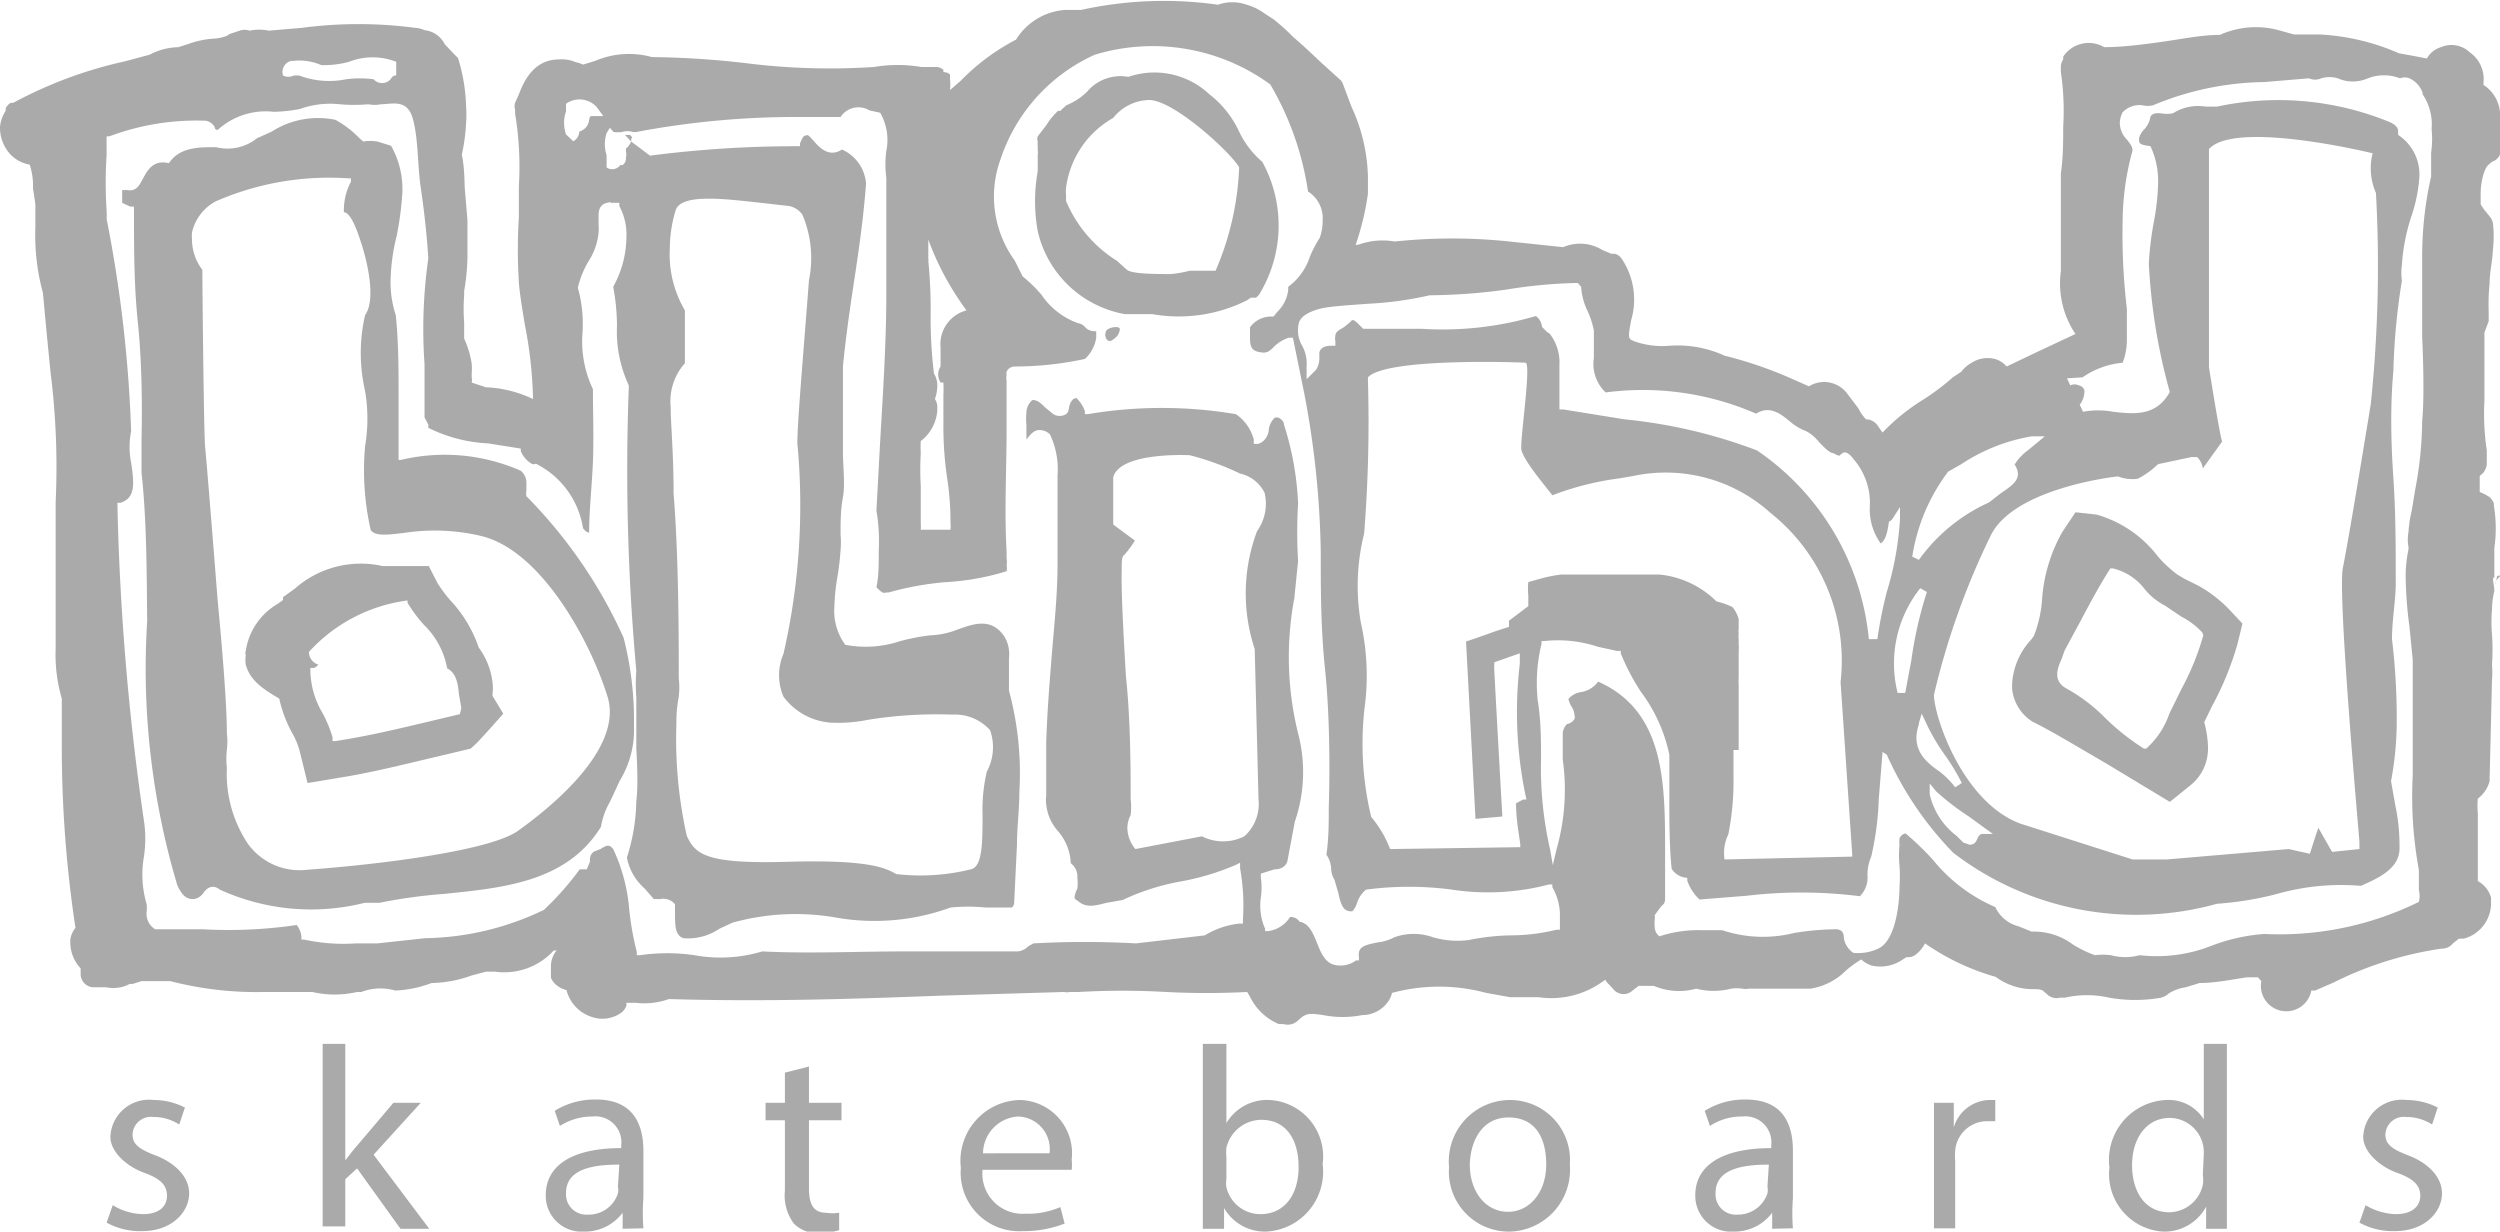
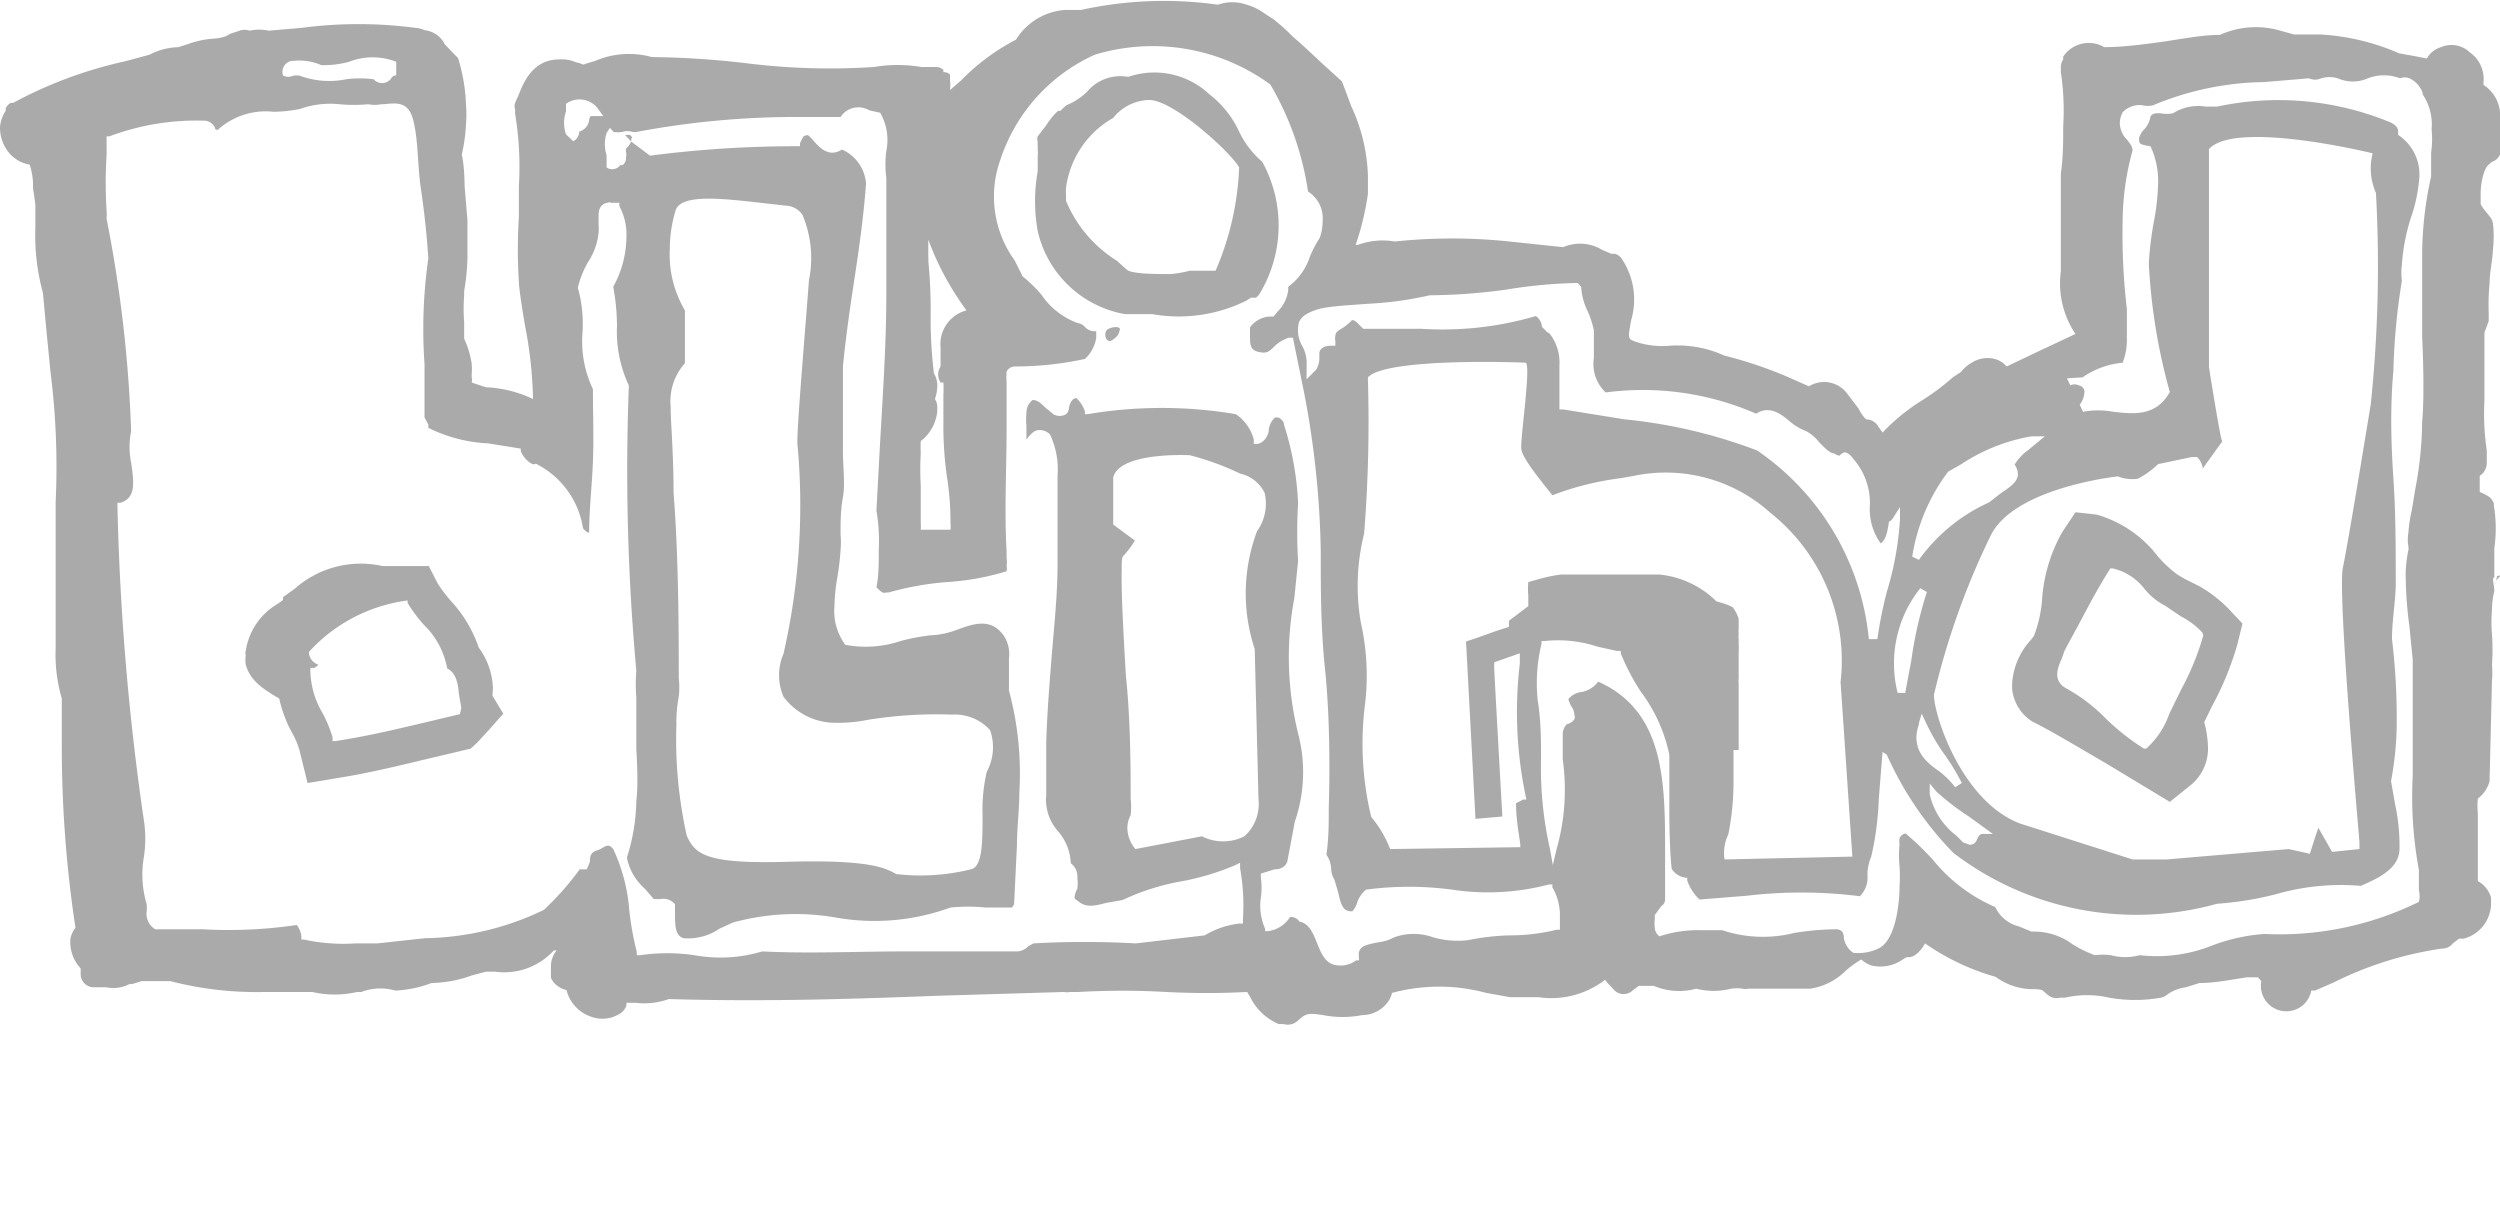
<svg xmlns="http://www.w3.org/2000/svg" viewBox="0 0 53 26.11">
  <g fill="#aaa">
    <path d="M46 5.22a3.8 3.8 0 0 0 0 1.54h.16v-.23a1.74 1.74 0 0 1 0-.5 1.4 1.4 0 0 0-.07-.84L46 5zm.35-1.09v-.35a3.24 3.24 0 0 1 0-.56v-.11h-.25v.42a1.37 1.37 0 0 0 0 .64zm-4.6 3.56-.01.01zM13.4 2.92a.1.1 0 0 0-.05-.06h-.1l.13.14a.14.14 0 0 0 0-.06s.02-.01.02-.02zm32.91 9.35-.15-.09a2.6 2.6 0 0 1-.41-.38 2.49 2.49 0 0 0-1.3-.89l-.45-.05-.28.42a3.37 3.37 0 0 0-.43 1.46 2.7 2.7 0 0 1-.17.74l-.06.08a1.51 1.51 0 0 0-.4.89 1.1 1.1 0 0 0 0 .18.93.93 0 0 0 .43.67c.39.19 1 .56 1.57.89L46 17l.41-.33a1 1 0 0 0 .4-.81 2.23 2.23 0 0 0-.08-.55l.16-.33a6.52 6.52 0 0 0 .54-1.31l.11-.45-.3-.32a2.86 2.86 0 0 0-.61-.47zm.4 1.2a5.55 5.55 0 0 1-.47 1.15l-.25.51a1.75 1.75 0 0 1-.49.74h-.05a4.94 4.94 0 0 1-.8-.63 3.64 3.64 0 0 0-.87-.66c-.27-.17-.15-.44-.07-.62l.06-.17.33-.61c.2-.38.41-.77.64-1.13h.05a1.19 1.19 0 0 1 .67.43 1.34 1.34 0 0 0 .44.36l.34.23a1.62 1.62 0 0 1 .45.34z" />
    <path d="M52.87 10.72v-.05a.38.38 0 0 0-.09-.13 1.06 1.06 0 0 0-.21-.11v-.34l.07-.06a.36.36 0 0 0 .08-.19v-.29a5.27 5.27 0 0 1-.05-1.06V7.05l.09-.24v-.19a4.62 4.62 0 0 1 .02-.62c0-.23.06-.46.07-.71a2.46 2.46 0 0 0 0-.56.31.31 0 0 0-.06-.13l-.08-.1a1.1 1.1 0 0 1-.12-.17V4.1c0-.23.07-.53.17-.61l.07-.06a.27.27 0 0 0 .17-.36v-.55a.77.77 0 0 0-.35-.72v-.05a.69.69 0 0 0-.29-.64.56.56 0 0 0-.61-.11.5.5 0 0 0-.3.24l-.26-.05-.33-.06a4.82 4.82 0 0 0-1.69-.4h-.54l-.36-.1a1.87 1.87 0 0 0-1.21.11c-.38 0-.76.08-1.18.14S45 1 44.61 1a.65.65 0 0 0-.87.2v.06a.28.28 0 0 0-.05.16v.11a5.48 5.48 0 0 1 .05 1.15c0 .32 0 .65-.05 1v2.07A1.92 1.92 0 0 0 44 7.08l-.81.38-.65.31a.49.49 0 0 0-.25-.16.62.62 0 0 0-.49.08.7.7 0 0 0-.22.19L41.4 8a5.08 5.08 0 0 1-.64.48 4.29 4.29 0 0 0-.85.69L39.79 9a.3.3 0 0 0-.23-.11.91.91 0 0 1-.16-.23l-.25-.33a.61.61 0 0 0-.8-.14L37.92 8a8.68 8.68 0 0 0-1.36-.46 2.39 2.39 0 0 0-1.17-.21 1.78 1.78 0 0 1-.73-.09c-.15-.06-.15-.06-.08-.45a1.55 1.55 0 0 0-.21-1.32.28.28 0 0 0-.13-.09h-.08l-.19-.08a.9.9 0 0 0-.83-.06L32 5.12a11.53 11.53 0 0 0-2.43 0 1.52 1.52 0 0 0-.78.07h-.05A5.78 5.78 0 0 0 29 4.11v-.38a3.74 3.74 0 0 0-.35-1.47l-.18-.48a.18.18 0 0 0-.06-.09l-.44-.4c-.18-.17-.37-.35-.56-.51A4 4 0 0 0 27 .41l-.2-.13a1.16 1.16 0 0 0-.37-.18.91.91 0 0 0-.61 0 8.18 8.18 0 0 0-2.9.11h-.33a1.33 1.33 0 0 0-1.05.63 4.57 4.57 0 0 0-1.17.87l-.23.2a.89.89 0 0 0 0-.22v-.11a.19.19 0 0 0-.14-.05v-.05a.25.25 0 0 0-.14-.06h-.33a3 3 0 0 0-1 0 14.2 14.2 0 0 1-2.71-.08 18.7 18.7 0 0 0-2-.13 1.82 1.82 0 0 0-1.2.08l-.26.08a.53.53 0 0 0-.15-.05.75.75 0 0 0-.36-.06c-.56 0-.76.51-.85.74l-.08.18a.22.22 0 0 0 0 .14v.09A6.86 6.86 0 0 1 11 3.95v.65a11.06 11.06 0 0 0 0 1.38s0 .16.13.92a9 9 0 0 1 .17 1.56 2.55 2.55 0 0 0-1-.25l-.3-.1A.25.25 0 0 0 10 8v-.07a1.5 1.5 0 0 0 0-.22 1.94 1.94 0 0 0-.16-.53v-.35a3.58 3.58 0 0 1 0-.56v-.1a4.73 4.73 0 0 0 .07-.69v-.81l-.06-.72s0-.42-.06-.67a3.9 3.9 0 0 0 .09-.65 2.68 2.68 0 0 0 0-.4 3.75 3.75 0 0 0-.17-1l-.06-.06-.22-.23A.54.54 0 0 0 9 .64a.53.53 0 0 0-.2-.05 9.17 9.17 0 0 0-2.4 0l-.7.06a1 1 0 0 0-.41 0 .31.31 0 0 0-.21 0L4.93.7a.34.34 0 0 0-.12.06.92.92 0 0 1-.3.06A1.94 1.94 0 0 0 4 .93L3.78 1a1.38 1.38 0 0 0-.61.16l-.52.14a9.09 9.09 0 0 0-2.37.88H.23a.25.25 0 0 0-.11.12v.05a.74.74 0 0 0-.12.34.84.84 0 0 0 .2.56.73.73 0 0 0 .43.24 1.51 1.51 0 0 1 .07.39V4s.05.3.05.35v.45a4.67 4.67 0 0 0 .16 1.41l.08.86.08.81a16 16 0 0 1 .11 2.76v3.1a3.34 3.34 0 0 0 .13 1.07v1.09a25.6 25.6 0 0 0 .29 3.77.51.51 0 0 0-.11.25V20a.82.82 0 0 0 .22.53v.11a.28.28 0 0 0 .26.29h.28a.74.74 0 0 0 .5-.07h.06L3 20.8h.61a7.31 7.31 0 0 0 2 .23h1.01a2.12 2.12 0 0 0 .95 0h.09a1.13 1.13 0 0 1 .72-.03 2.47 2.47 0 0 0 .77-.16 2.62 2.62 0 0 0 .85-.16l.3-.08h.2a1.42 1.42 0 0 0 1.24-.45h.06a.53.53 0 0 0-.12.32v.26a.41.41 0 0 0 .07.11.53.53 0 0 0 .26.15.8.8 0 0 0 .51.56.69.69 0 0 0 .65-.08.33.33 0 0 0 .11-.15v-.06h.2a1.55 1.55 0 0 0 .7-.08c2 .06 3.88 0 5.71-.07l2.67-.08a.27.27 0 0 0 .12 0h.19a16.38 16.38 0 0 1 1.85 0 16.73 16.73 0 0 0 1.72 0l.06.1a1.19 1.19 0 0 0 .61.58h.1a.31.31 0 0 0 .29-.06l.08-.07c.12-.1.21-.1.47-.06a2.16 2.16 0 0 0 .83 0 .67.67 0 0 0 .57-.32.47.47 0 0 0 .06-.15 3.83 3.83 0 0 1 2 0l.5.09h.6a1.87 1.87 0 0 0 1.42-.37.48.48 0 0 0 .09.11l.11.12a.28.28 0 0 0 .38 0l.13-.1h.32a1.37 1.37 0 0 0 .9.06 1.49 1.49 0 0 0 .74 0 .84.84 0 0 1 .24 0 .33.33 0 0 0 .13 0h1.31a1.36 1.36 0 0 0 .76-.39 2.35 2.35 0 0 1 .32-.23.56.56 0 0 0 .22.13.83.83 0 0 0 .66-.13l.08-.05a.25.25 0 0 0 .19-.05.71.71 0 0 0 .2-.24 5 5 0 0 0 1.5.71 1.32 1.32 0 0 0 .76.26c.12 0 .22 0 .26.05l.07.06a.29.29 0 0 0 .28.07h.1a2.09 2.09 0 0 1 .93 0 3.15 3.15 0 0 0 1.11 0 .42.42 0 0 0 .16-.09.91.91 0 0 1 .36-.13l.29-.09c.33 0 .66-.07 1-.12h.24l.07.08A.5.5 0 0 0 49 21h.08l.39-.17a7.51 7.51 0 0 1 2.3-.72A.28.28 0 0 0 52 20l.13-.1h.1a.78.78 0 0 0 .58-.72v-.15a.57.57 0 0 0-.28-.35v-1.44a1.55 1.55 0 0 1 0-.31.68.68 0 0 0 .25-.37v-.06l.05-2.07a2 2 0 0 0 0-.34 4.43 4.43 0 0 0 0-.64 3.21 3.21 0 0 1 0-.53 1.74 1.74 0 0 1 .05-.39c0-.13-.06-.29 0-.29v-.62a2.93 2.93 0 0 0-.01-.9zM41.3 10l.28-.16a3.88 3.88 0 0 1 1.49-.59h.28l-.35.29a1.05 1.05 0 0 0-.29.31.37.37 0 0 1 .07.2c0 .18-.21.3-.38.42l-.23.18a3.7 3.7 0 0 0-1.49 1.22l-.14-.07a4 4 0 0 1 .76-1.8zm5.53-2.25V3.16c.55-.61 3.35.06 3.47.09a1.29 1.29 0 0 0 .07.84 28.17 28.17 0 0 1-.11 4.48s-.47 2.89-.59 3.46.35 5.77.35 5.82V18l-.58.06-.29-.51c-.05.13-.18.55-.18.55l-.45-.1-2.58.22h-.73l-2.38-.76C41.6 17 41 15.18 41 14.73a16 16 0 0 1 1.2-3.37c.48-1 2.59-1.25 2.7-1.26a.84.84 0 0 0 .42.05 1.77 1.77 0 0 0 .43-.31l.71-.15h.12a.42.42 0 0 1 .12.24l.41-.57c-.04-.06-.28-1.57-.28-1.58zm-6.15 7.58.06-.2.09.19a4.28 4.28 0 0 0 .39.67 4.72 4.72 0 0 1 .37.61l-.14.09a1.82 1.82 0 0 0-.34-.34c-.28-.19-.61-.47-.43-.99zM40.52 14l-.13.69h-.16a2.56 2.56 0 0 1 .48-2.22l.14.08a8.61 8.61 0 0 0-.33 1.45zm.53 2.78a5.45 5.45 0 0 0 .69.53l.51.37h-.23s-.06 0-.1.1-.08.12-.16.13l-.14-.05-.14-.14a1.53 1.53 0 0 1-.57-.88v-.23zM29 6.44a7.5 7.5 0 0 0 1.31-.18 12.35 12.35 0 0 0 1.62-.12A10.57 10.57 0 0 1 33.39 6h.06l.07.08a1.37 1.37 0 0 0 .13.5 1.81 1.81 0 0 1 .14.43v.58a.83.83 0 0 0 .25.73 6 6 0 0 1 3.19.45c.28-.18.52 0 .71.16a1.16 1.16 0 0 0 .35.21.88.88 0 0 1 .28.24c.11.11.22.23.31.23a.23.23 0 0 0 .12.05.22.22 0 0 1 .1-.07c.08 0 .15.08.2.15a1.41 1.41 0 0 1 .34 1 1.24 1.24 0 0 0 .23.78c.09-.06.13-.18.16-.36s0-.05.09-.16l.16-.25V11a6.62 6.62 0 0 1-.28 1.55 9 9 0 0 0-.2 1h-.18a5.48 5.48 0 0 0-2.37-4 10.87 10.87 0 0 0-2.81-.66l-1.3-.21h-.08v-.93a1 1 0 0 0-.21-.68.28.28 0 0 1-.09-.07l-.07-.07a.31.31 0 0 0-.13-.23 7 7 0 0 1-2.43.27H28.9l-.1-.1c-.07-.07-.1-.09-.14-.08a1.35 1.35 0 0 1-.19.16c-.11.06-.16.1-.16.17a.23.23 0 0 0 0 .11v.1h-.1c-.15 0-.23.07-.24.15v.12a.45.45 0 0 1-.07.24l-.2.2v-.28a.77.77 0 0 0-.1-.44.65.65 0 0 1-.06-.49c.05-.12.17-.2.39-.27s.7-.09 1.07-.12zm7.86 9.46v-1.4a.49.49 0 0 1 0-.12v-.59a.5.5 0 0 0 0-.12v-.12a.5.5 0 0 1 0-.12.3.3 0 0 1 0-.1v-.21a.75.75 0 0 0-.13-.25 1.7 1.7 0 0 0-.34-.12 2 2 0 0 0-1.21-.57H33.1a3 3 0 0 0-.45.09l-.25.07a1.37 1.37 0 0 0 0 .28v.23l-.41.31v.13l-.28.09-.42.15-.21.07.2 3.76.57-.05s-.13-2.3-.17-3.08a1.49 1.49 0 0 1 0-.19l.54-.19v.22a8.68 8.68 0 0 0 .14 2.88h-.07l-.15.08c0 .34.06.64.09.87v.06l-2.76.04a2.33 2.33 0 0 0-.4-.68 6.62 6.62 0 0 1-.13-2.4 5.11 5.11 0 0 0-.09-1.72 4.57 4.57 0 0 1 .07-1.89A30 30 0 0 0 29 8.06V8c.38-.42 3.22-.32 3.34-.31s-.08 1.38-.09 1.76v.05c0 .2.46.74.66 1a6.15 6.15 0 0 1 1.43-.36l.29-.05a3.31 3.31 0 0 1 2.9.78 4 4 0 0 1 1.49 3.59l.25 3.7-2.71.06a.9.9 0 0 1 .08-.53 5.66 5.66 0 0 0 .11-1.19v-.6zM19.52 9.61a2.46 2.46 0 0 1 0-.26.89.89 0 0 0 .35-.64v-.1a.3.3 0 0 0-.05-.15.87.87 0 0 0 .05-.27.46.46 0 0 0-.07-.27 9.58 9.58 0 0 1-.07-1.28 10.42 10.42 0 0 0-.05-1.11.14.14 0 0 0 0-.06v-.39a6 6 0 0 0 .81 1.5.74.74 0 0 0-.55.79v.4a.31.31 0 0 0 0 .34H20a2.46 2.46 0 0 1 0 .26v.65a7.55 7.55 0 0 0 .08 1.12 6 6 0 0 1 .07.93.86.86 0 0 1 0 .16h-.63a1.36 1.36 0 0 0 0-.16v-.77a6.15 6.15 0 0 1 0-.69zM12 2.36V2.2a.49.49 0 0 1 .65.07l.14.19h-.22c-.06 0-.06 0-.08.08a.29.29 0 0 1-.21.25.23.23 0 0 1-.12.2V3L12 2.85a.74.74 0 0 1 0-.49zM6.18 1.29h.05a1.15 1.15 0 0 1 .58.09 2 2 0 0 0 .59-.07 1.37 1.37 0 0 1 1 0v.29h.01c-.05 0-.08 0-.13.08a.24.24 0 0 1-.36 0 2.27 2.27 0 0 0-.58 0 1.8 1.8 0 0 1-1-.08h-.11a.25.25 0 0 1-.23 0 .24.24 0 0 1 .18-.31zm20.2 16.44a1 1 0 0 1-.9 0l-1.41.27a.71.71 0 0 1-.17-.45.6.6 0 0 1 .07-.27 1.44 1.44 0 0 0 0-.34c0-.55 0-1.67-.1-2.6-.07-1.17-.1-1.88-.09-2.25 0-.19 0-.29.05-.32a2.12 2.12 0 0 0 .23-.31l-.46-.34v-1c.13-.5 1.37-.48 1.62-.47a5.74 5.74 0 0 1 1.07.39.76.76 0 0 1 .52.41 1 1 0 0 1-.16.81 3.75 3.75 0 0 0-.05 2.5l.08 3.18a.92.92 0 0 1-.3.79zm6.69 1.63v.35H33a4.17 4.17 0 0 1-1 .12 4.93 4.93 0 0 0-.87.1 1.87 1.87 0 0 1-.75-.06 1.22 1.22 0 0 0-.82 0 1 1 0 0 1-.36.11c-.3.06-.42.1-.39.32v.06h-.06a.56.56 0 0 1-.48.09c-.19-.06-.27-.26-.35-.46s-.17-.42-.37-.45a.22.22 0 0 0-.2-.1.65.65 0 0 1-.47.3h-.06v-.05a1.21 1.21 0 0 1-.09-.66 1.53 1.53 0 0 0 0-.43v-.08l.29-.09c.14 0 .23-.06.27-.16l.16-.85a3.22 3.22 0 0 0 .07-1.87 6.76 6.76 0 0 1-.08-2.87s.08-.8.08-.78a10 10 0 0 1 0-1.23 6.42 6.42 0 0 0-.3-1.67c0-.08-.09-.14-.13-.15h-.06a.43.43 0 0 0-.13.24c0 .12-.08.28-.23.32h-.09v-.09a.93.93 0 0 0-.38-.54 9.44 9.44 0 0 0-3.14 0H23v-.06a.68.68 0 0 0-.18-.28c-.1 0-.15.14-.16.22a.17.17 0 0 1-.06.12.26.26 0 0 1-.27 0l-.17-.14c-.1-.1-.17-.16-.27-.16a.35.35 0 0 0-.13.27 1.39 1.39 0 0 0 0 .27v.3c.08-.11.16-.19.24-.2a.31.31 0 0 1 .26.09 1.73 1.73 0 0 1 .16.87v1.87c0 .66-.07 1.29-.12 1.91s-.1 1.24-.12 1.88v1.13a.67.67 0 0 0 0 .18 1 1 0 0 0 .24.56 1.1 1.1 0 0 1 .28.69.35.35 0 0 1 .14.31.93.93 0 0 1 0 .23.52.52 0 0 0-.06.18s0 .05.06.07c.18.17.38.11.62.05l.34-.06a4.93 4.93 0 0 1 1.27-.4 5.37 5.37 0 0 0 1.12-.34l.1-.05v.12a4.41 4.41 0 0 1 .06 1.08v.09h-.08a1.8 1.8 0 0 0-.73.25l-1.46.17a19.48 19.48 0 0 0-2.17 0l-.11.06a.36.36 0 0 1-.22.11h-2.42c-1 0-2 .05-3 0a3.08 3.08 0 0 1-1.44.08 4 4 0 0 0-1.15 0h-.07v-.07a6.22 6.22 0 0 1-.17-1A3.7 3.7 0 0 0 13 18c-.09-.11-.14-.08-.27 0l-.13.05a.18.18 0 0 0-.09.14.14.14 0 0 0 0 .07l-.07.17h-.15a6.16 6.16 0 0 1-.76.86 6 6 0 0 1-2.52.6L8 20h-.46a3.92 3.92 0 0 1-1.09-.08h-.06v-.06a.46.46 0 0 0-.1-.25 9.87 9.87 0 0 1-2 .09h-1a.38.38 0 0 1-.18-.38.89.89 0 0 0 0-.15 2.2 2.2 0 0 1-.06-1 2.55 2.55 0 0 0 0-.78 54.21 54.21 0 0 1-.56-6.66v-.07h.06c.32-.1.3-.39.23-.85a1.71 1.71 0 0 1 0-.67 27.93 27.93 0 0 0-.52-4.5 1.49 1.49 0 0 0 0-.18 9.12 9.12 0 0 1 0-1.17v-.4h.06a5.25 5.25 0 0 1 2.05-.33.28.28 0 0 1 .18.13c0 .06.06.07.07.06a1.51 1.51 0 0 1 1.18-.38 3.1 3.1 0 0 0 .56-.06 1.9 1.9 0 0 1 .84-.1 3.35 3.35 0 0 0 .61 0 .68.68 0 0 0 .27 0c.23 0 .55-.12.67.3s.1 1 .17 1.47.13 1 .16 1.5A10.58 10.58 0 0 0 9 7.72V8.9v-.05l.08.15a.56.56 0 0 1 0 .07 3.18 3.18 0 0 0 1.27.33l.69.11v.05a.54.54 0 0 0 .23.27.09.09 0 0 0 .09 0 1.85 1.85 0 0 1 1 1.37c.05.06.09.09.13.09 0-.48.06-1 .08-1.5s0-1.05 0-1.54a2.36 2.36 0 0 1-.22-1.21 2.83 2.83 0 0 0-.1-.94 2 2 0 0 1 .22-.55 1.36 1.36 0 0 0 .22-.62.92.92 0 0 0 0-.16v-.18c0-.09 0-.25.18-.29s0 0 .1 0h.16v.07a1.26 1.26 0 0 1 .15.66A2.21 2.21 0 0 1 13 6.08a4.58 4.58 0 0 1 .08.83 2.71 2.71 0 0 0 .25 1.26v.05a46.85 46.85 0 0 0 .16 6 3.64 3.64 0 0 0 0 .57v1.09s.05.73 0 1.1a4.13 4.13 0 0 1-.2 1.2 1.17 1.17 0 0 0 .38.66l.19.22H14a.32.32 0 0 1 .31.11v.14c0 .32 0 .52.18.58a1.18 1.18 0 0 0 .76-.2l.28-.13a5 5 0 0 1 2.18-.11 4.7 4.7 0 0 0 2.44-.21 3.72 3.72 0 0 1 .75 0h.55a.15.15 0 0 0 .05-.09l.06-1.25c0-.36.05-.73.05-1.1a6.73 6.73 0 0 0-.22-2.16v-.68a.73.73 0 0 0-.1-.47c-.27-.39-.62-.28-1-.14a1.77 1.77 0 0 1-.58.12 4.52 4.52 0 0 0-.62.12 2.32 2.32 0 0 1-1.17.08 1.21 1.21 0 0 1-.23-.82 4.07 4.07 0 0 1 .06-.6 5.6 5.6 0 0 0 .07-.59 1.83 1.83 0 0 0 0-.33c0-.26 0-.52.05-.79s0-.64 0-1V7.77c.06-.62.15-1.24.24-1.83s.2-1.35.25-2.05a.86.86 0 0 0-.51-.72c-.25.16-.44 0-.58-.16s-.14-.15-.18-.14-.06 0-.13.17v.06a24 24 0 0 0-3.18.2l-.4-.3a.36.36 0 0 1-.11.15v.06a.27.27 0 0 1 0 .13.18.18 0 0 1-.07.16h-.05a.21.21 0 0 1-.29.05v-.26a.76.76 0 0 1 0-.47l.07-.11.08.09a1 1 0 0 0 .17 0 .37.37 0 0 1 .24 0h.06a18.2 18.2 0 0 1 3.42-.32h.92a.45.45 0 0 1 .61-.14l.23.05a1.16 1.16 0 0 1 .13.81 2.18 2.18 0 0 0 0 .57v2.46c0 1.11-.08 2.21-.14 3.3 0 0-.07 1.32-.07 1.29a4 4 0 0 1 .05.85c0 .28 0 .55-.05.78.09.09.14.14.21.11h.05a6.34 6.34 0 0 1 1.23-.22 5.37 5.37 0 0 0 1.27-.23.28.28 0 0 0 0-.12.5.5 0 0 0 0-.16v-.14c-.05-.86 0-1.75 0-2.61v-1a.43.43 0 0 1 0-.14.13.13 0 0 1 0-.06.19.19 0 0 1 .17-.11A7.1 7.1 0 0 0 23 7.61a.77.77 0 0 0 .24-.45v-.14a.27.27 0 0 1-.24-.09.25.25 0 0 0-.15-.08 1.58 1.58 0 0 1-.77-.6 2.91 2.91 0 0 0-.4-.39l-.17-.34a2.31 2.31 0 0 1-.3-2.14 3.71 3.71 0 0 1 2-2.22 4.23 4.23 0 0 1 3.72.63 6.29 6.29 0 0 1 .8 2.27.67.67 0 0 1 .31.62 1.09 1.09 0 0 1-.06.36 2.48 2.48 0 0 0-.21.4 1.28 1.28 0 0 1-.46.64v.07a.77.77 0 0 1-.22.45l-.09.11h-.06a.55.55 0 0 0-.44.23v.16c0 .2 0 .32.18.36s.22 0 .35-.13a.82.82 0 0 1 .29-.17h.09l.24 1.18a19.24 19.24 0 0 1 .35 3.35c0 .81 0 1.63.09 2.49s.11 1.95.08 2.94c0 .33 0 .65-.05 1a.56.56 0 0 1 .1.29.48.48 0 0 0 .07.24l.08.27c.06.28.11.41.3.4a.45.45 0 0 0 .1-.18.61.61 0 0 1 .19-.28 6.93 6.93 0 0 1 1.82 0 5.06 5.06 0 0 0 2.06-.11h.07v.06a1.2 1.2 0 0 1 .16.55zm-16.16-9.9a14.1 14.1 0 0 1-.3 4.4 1.15 1.15 0 0 0 0 .91 1.37 1.37 0 0 0 1 .55 3.18 3.18 0 0 0 .79-.06 9.2 9.2 0 0 1 1.79-.11 1 1 0 0 1 .8.33 1.09 1.09 0 0 1-.07.88 3.54 3.54 0 0 0-.09.91c0 .59 0 1.11-.25 1.16a4.43 4.43 0 0 1-1.58.1c-.23-.13-.58-.31-2.31-.26s-1.95-.16-2.13-.55a9.36 9.36 0 0 1-.22-2.37 2.82 2.82 0 0 1 .05-.58 1.73 1.73 0 0 0 0-.39c0-.81 0-2.57-.11-3.92 0-.9-.07-1.61-.06-1.82a1.21 1.21 0 0 1 .3-.94V6.58a2.33 2.33 0 0 1-.32-1.31 2.82 2.82 0 0 1 .12-.8c.1-.37 1-.26 1.81-.17l.53.06a.45.45 0 0 1 .35.19 2.35 2.35 0 0 1 .14 1.39c-.1 1.34-.28 3.38-.24 3.52zM48.85 21H49zm2.69-17.76v.5a7.66 7.66 0 0 0-.19 1.65v1.76s.06 1.18 0 1.78a8 8 0 0 1-.15 1.46l-.07.43a2.57 2.57 0 0 0-.07.46.89.89 0 0 0 0 .32v.05a2.74 2.74 0 0 0-.06.51 8.44 8.44 0 0 0 .08 1.12l.07.71v2.45a8.52 8.52 0 0 0 .13 2v.43a.51.51 0 0 1 0 .25 6.69 6.69 0 0 1-3.28.68 3.93 3.93 0 0 0-1.09.24 3.17 3.17 0 0 1-1.55.21 1.16 1.16 0 0 1-.61 0 1.39 1.39 0 0 0-.34 0 2.56 2.56 0 0 1-.47-.23 1.38 1.38 0 0 0-.87-.27l-.27-.11a.75.75 0 0 1-.5-.41 3.46 3.46 0 0 1-1.32-1 6.16 6.16 0 0 0-.58-.56s-.08 0-.13.1a.61.61 0 0 0 0 .14 2.27 2.27 0 0 0 0 .45 3.37 3.37 0 0 1 0 .44c0 .28-.06 1.1-.43 1.3a1 1 0 0 1-.55.1.47.47 0 0 1-.2-.31c0-.13-.05-.17-.14-.19a5.82 5.82 0 0 0-.92.08 2.72 2.72 0 0 1-1.52-.06h-.43a2.65 2.65 0 0 0-.9.13.25.25 0 0 1-.1-.21.58.58 0 0 1 0-.14.44.44 0 0 0 0-.1l.14-.19a.17.17 0 0 0 .08-.13v-1c0-1.48 0-3-1.42-3.63a.55.55 0 0 1-.35.22.43.43 0 0 0-.28.15.58.58 0 0 0 .06.15.37.37 0 0 1 .07.2.11.11 0 0 1 0 .07.23.23 0 0 1-.16.11.31.31 0 0 0-.09.21v.54A4.61 4.61 0 0 1 33 18l-.08.34-.06-.34a7.76 7.76 0 0 1-.19-1.9c0-.4 0-.82-.07-1.25a3.51 3.51 0 0 1 .08-1.2v-.06h.06a2.68 2.68 0 0 1 1.13.12l.41.09h.08v.05a4.62 4.62 0 0 0 .43.82 3.37 3.37 0 0 1 .6 1.33v1.23s0 .78.05 1.19a.41.41 0 0 0 .33.19v.06a1 1 0 0 0 .26.4l1-.08a9.9 9.9 0 0 1 2.4.01.56.56 0 0 0 .16-.45 1 1 0 0 1 .08-.39 6.27 6.27 0 0 0 .16-1.22l.08-1L40 16a7.13 7.13 0 0 0 1.41 2.08A6.38 6.38 0 0 0 47 19.16a7 7 0 0 0 1.24-.2 5 5 0 0 1 1.81-.18c.34-.15.81-.35.82-.78v-.07a4.12 4.12 0 0 0-.09-.86l-.09-.51a6.9 6.9 0 0 0 .12-1.17 13.89 13.89 0 0 0-.1-1.84c0-.38.07-.76.08-1.14 0-.77 0-1.53-.05-2.27s-.07-1.51 0-2.28a14 14 0 0 1 .18-1.91 1.22 1.22 0 0 1 0-.33 4.14 4.14 0 0 1 .19-1 3.31 3.31 0 0 0 .18-.86 1 1 0 0 0-.45-.9V2.8c0-.05 0-.12-.15-.2A6.21 6.21 0 0 0 47 2.26h-.24a1 1 0 0 0-.69.14.64.64 0 0 1-.27 0c-.11 0-.16 0-.21.07a.51.51 0 0 1-.15.29.44.44 0 0 0-.09.16.25.25 0 0 0 0 .07c0 .08.12.09.24.11a1.75 1.75 0 0 1 .16.84 4.91 4.91 0 0 1-.09.77 7.11 7.11 0 0 0-.1.79 1.09 1.09 0 0 0 0 .18A12.39 12.39 0 0 0 46 8.31c-.29.52-.75.47-1.2.42a1.73 1.73 0 0 0-.64 0l-.07-.15a.47.47 0 0 0 .1-.3.15.15 0 0 0-.12-.11.2.2 0 0 0-.18 0l-.07-.15.33-.02a1.76 1.76 0 0 1 .85-.31 1.34 1.34 0 0 0 .09-.46v-.68A13.53 13.53 0 0 1 45 4.68a5.76 5.76 0 0 1 .21-1.49c0-.08-.05-.14-.11-.22a.52.52 0 0 1-.16-.35.52.52 0 0 1 .06-.24.5.5 0 0 1 .41-.15.47.47 0 0 0 .24 0A6.28 6.28 0 0 1 48 1.74l.95-.08a.31.31 0 0 0 .26 0 .62.62 0 0 1 .35 0 .79.79 0 0 0 .64 0 .94.94 0 0 1 .68 0 .28.28 0 0 1 .2 0 .53.53 0 0 1 .28.31V2a1.14 1.14 0 0 1 .19.74c.02.19.01.34-.01.5zM10.19 15.67z" />
    <path d="M52.9 12.39c0-.11.1-.15.1-.18s0 0-.06 0zm-42.45 2.2a1.53 1.53 0 0 0-.3-.86 2.77 2.77 0 0 0-.6-1 3 3 0 0 1-.27-.36L9.09 12h-.98a2.11 2.11 0 0 0-1.86.48l-.25.18v.06l-.11.08a1.39 1.39 0 0 0-.68 1 .14.14 0 0 0 0 .09.71.71 0 0 0 0 .2c.09.33.35.51.71.72a2.73 2.73 0 0 0 .28.74 1.63 1.63 0 0 1 .15.36l.17.69.66-.11c.7-.11 1.36-.28 2-.43l.8-.19.14-.13.23-.25.32-.36-.23-.38.01-.16zm-.7.55-.63.15c-.63.15-1.29.31-2 .42h-.07v-.08a2.75 2.75 0 0 0-.21-.51 1.82 1.82 0 0 1-.26-.88v-.08h.08a.28.28 0 0 0 .09-.07.28.28 0 0 1-.2-.27 3.42 3.42 0 0 1 2.09-1.09v.05a3 3 0 0 0 .35.47 1.7 1.7 0 0 1 .49.92c.2.1.23.34.25.55l.05.29zM23.46 7c-.07.1 0 .29.12.21s.14-.13.16-.22-.21-.06-.28.01zm3.3-3.57a1.93 1.93 0 0 1-.5-.66 2.12 2.12 0 0 0-.62-.77 1.7 1.7 0 0 0-1.72-.37.92.92 0 0 0-.87.31 1.34 1.34 0 0 1-.44.29l-.08.07-.05.05h-.05l-.07.07a1.83 1.83 0 0 0-.13.16l-.06.09-.17.22A.16.16 0 0 0 22 3a.36.36 0 0 0 0 .09v.09a.3.3 0 0 1 0 .1v.35a3.57 3.57 0 0 0 0 1.27 2.31 2.31 0 0 0 1.85 1.76h.58a3.23 3.23 0 0 0 2-.29l.09-.06h.11l.06-.06a2.8 2.8 0 0 0 .07-2.82zm-1 2.31h-.54a2.73 2.73 0 0 1-.39.07c-.34 0-.86 0-.95-.1l-.2-.18a2.74 2.74 0 0 1-1.08-1.27v-.12a.86.86 0 0 1 0-.16 2 2 0 0 1 1-1.48 1 1 0 0 1 .76-.38c.53 0 1.76 1.14 1.91 1.43a6.1 6.1 0 0 1-.5 2.19z" />
-     <path d="M13.22 13.52a10.25 10.25 0 0 0-2.06-3 .35.35 0 0 1 0-.13v-.16a.33.33 0 0 0-.12-.25 4 4 0 0 0-2.54-.23h-.05V8.36c0-.46 0-1.13-.06-1.68A2.21 2.21 0 0 1 8.28 6a4.18 4.18 0 0 1 .13-1 6.86 6.86 0 0 0 .12-.91 1.86 1.86 0 0 0-.24-1L8 3a.94.94 0 0 0-.3 0l-.1-.09a2.11 2.11 0 0 0-.49-.37 1.82 1.82 0 0 0-1.35.25l-.31.14a1 1 0 0 1-.87.19c-.38 0-.77 0-1 .34-.32-.08-.45.14-.54.31s-.15.29-.34.26h-.11v.27l.17.08h.08c0 .85 0 1.66.08 2.43s.1 1.65.08 2.52v.69c.11 1 .11 2.1.12 3.15a16.06 16.06 0 0 0 .64 5.6c.08.17.15.25.25.28s.22 0 .31-.13.22-.16.34-.06a4.66 4.66 0 0 0 3.07.28h.31a11.21 11.21 0 0 1 1.38-.19c1.28-.13 2.6-.26 3.32-1.42a1.57 1.57 0 0 1 .19-.53l.21-.45a2.07 2.07 0 0 0 .3-1.17 7 7 0 0 0-.22-1.86zM11 17.6c-.59.45-3.11.74-4.5.84a1.35 1.35 0 0 1-1.25-.56 2.67 2.67 0 0 1-.44-1.6 1.69 1.69 0 0 1 0-.39 1.4 1.4 0 0 0 0-.34c0-.87-.2-2.85-.2-2.87s-.23-2.92-.26-3.19S4.29 6 4.29 5.72a1.07 1.07 0 0 1-.22-.66.53.53 0 0 1 0-.13 1 1 0 0 1 .5-.66 6 6 0 0 1 2.8-.49h.07v.07a1.32 1.32 0 0 0-.15.65c.17 0 .33.54.38.69.16.51.28 1.2.07 1.49a3.58 3.58 0 0 0 0 1.61 3.52 3.52 0 0 1 0 1.17 5.71 5.71 0 0 0 .12 1.78c.1.13.34.1.69.06a4.28 4.28 0 0 1 1.68.07c1.27.33 2.3 2.26 2.65 3.4S11.57 17.19 11 17.6zm-8.61 7.95a1.28 1.28 0 0 0 .64.19c.35 0 .51-.17.51-.39s-.13-.36-.49-.49-.71-.44-.71-.76a.82.82 0 0 1 .92-.78 1.45 1.45 0 0 1 .66.16l-.12.36a1 1 0 0 0-.55-.16.39.39 0 0 0-.44.37c0 .22.16.32.5.45s.7.41.7.8-.36.8-1 .8a1.48 1.48 0 0 1-.75-.18zm4.93-.95c.07-.09.16-.21.24-.3l.78-.92h.58l-1 1.1 1.18 1.57h-.61l-.92-1.28-.25.23v1h-.48v-3.87h.48zm5.88 1.45v-.34a1 1 0 0 1-.82.4.76.76 0 0 1-.81-.77c0-.64.57-1 1.6-1v-.06a.55.55 0 0 0-.61-.61 1.27 1.27 0 0 0-.69.2l-.11-.32a1.6 1.6 0 0 1 .88-.24c.81 0 1 .56 1 1.09v1a4.14 4.14 0 0 0 0 .64zm-.07-1.36c-.53 0-1.13.08-1.13.6a.43.43 0 0 0 .46.46.65.65 0 0 0 .64-.45.4.4 0 0 0 0-.15zm4.02-2.08v.77h.69v.37h-.69v1.44c0 .33.09.52.36.52a.88.88 0 0 0 .28 0v.37a1.52 1.52 0 0 1-.43.06.69.69 0 0 1-.53-.2 1 1 0 0 1-.19-.7v-1.49h-.41v-.37h.41v-.64zm3.68 2.19a.85.85 0 0 0 .91.93 1.7 1.7 0 0 0 .74-.14l.09.35a2.39 2.39 0 0 1-.89.16 1.24 1.24 0 0 1-1.31-1.34 1.29 1.29 0 0 1 1.25-1.44 1.13 1.13 0 0 1 1.1 1.26 1.18 1.18 0 0 1 0 .22zm1.42-.35a.69.69 0 0 0-.67-.78.79.79 0 0 0-.74.78zm3.25 1.6v-3.92h.5v1.68a1 1 0 0 1 .91-.49 1.2 1.2 0 0 1 1.13 1.36 1.27 1.27 0 0 1-1.2 1.43 1 1 0 0 1-.89-.5v.44zM26 25a.47.47 0 0 0 0 .17.74.74 0 0 0 .72.57c.51 0 .81-.41.81-1s-.27-1-.79-1a.77.77 0 0 0-.74.59 1.06 1.06 0 0 0 0 .2zm7.28-.31A1.31 1.31 0 0 1 32 26.11a1.27 1.27 0 0 1-1.28-1.37A1.3 1.3 0 0 1 32 23.32a1.27 1.27 0 0 1 1.28 1.37zm-2.12 0c0 .58.34 1 .81 1s.81-.43.81-1-.23-1-.8-1-.82.52-.82 1.03zm6.41 1.36v-.34a1 1 0 0 1-.81.4.76.76 0 0 1-.82-.77c0-.64.58-1 1.61-1v-.06a.55.55 0 0 0-.61-.61 1.22 1.22 0 0 0-.69.2l-.11-.32a1.59 1.59 0 0 1 .87-.24c.82 0 1 .56 1 1.09v1a4.14 4.14 0 0 0 0 .64zm-.07-1.36c-.53 0-1.13.08-1.13.6a.43.43 0 0 0 .46.46.66.66 0 0 0 .64-.45.4.4 0 0 0 0-.15zm3.5-.48v-.83h.42v.52a.81.81 0 0 1 .74-.58h.14v.45h-.2a.68.68 0 0 0-.65.62 1.52 1.52 0 0 0 0 .23v1.42H41zm6.21-2.08v3.92h-.44v-.47a1 1 0 0 1-.91.53 1.22 1.22 0 0 1-1.14-1.36 1.27 1.27 0 0 1 1.2-1.43.88.88 0 0 1 .8.41v-1.6zm-.49 2.34a.73.73 0 0 0-.72-.77c-.5 0-.8.44-.8 1s.27 1 .79 1a.74.74 0 0 0 .71-.58.71.71 0 0 0 0-.21zm3.43 1.08a1.31 1.31 0 0 0 .64.19c.35 0 .52-.17.52-.39s-.14-.36-.5-.49-.71-.44-.71-.76a.82.82 0 0 1 .92-.78 1.45 1.45 0 0 1 .66.16l-.12.36a1 1 0 0 0-.55-.16.39.39 0 0 0-.44.37c0 .22.16.32.5.45s.7.41.7.8-.36.8-1 .8a1.48 1.48 0 0 1-.75-.18z" />
  </g>
</svg>